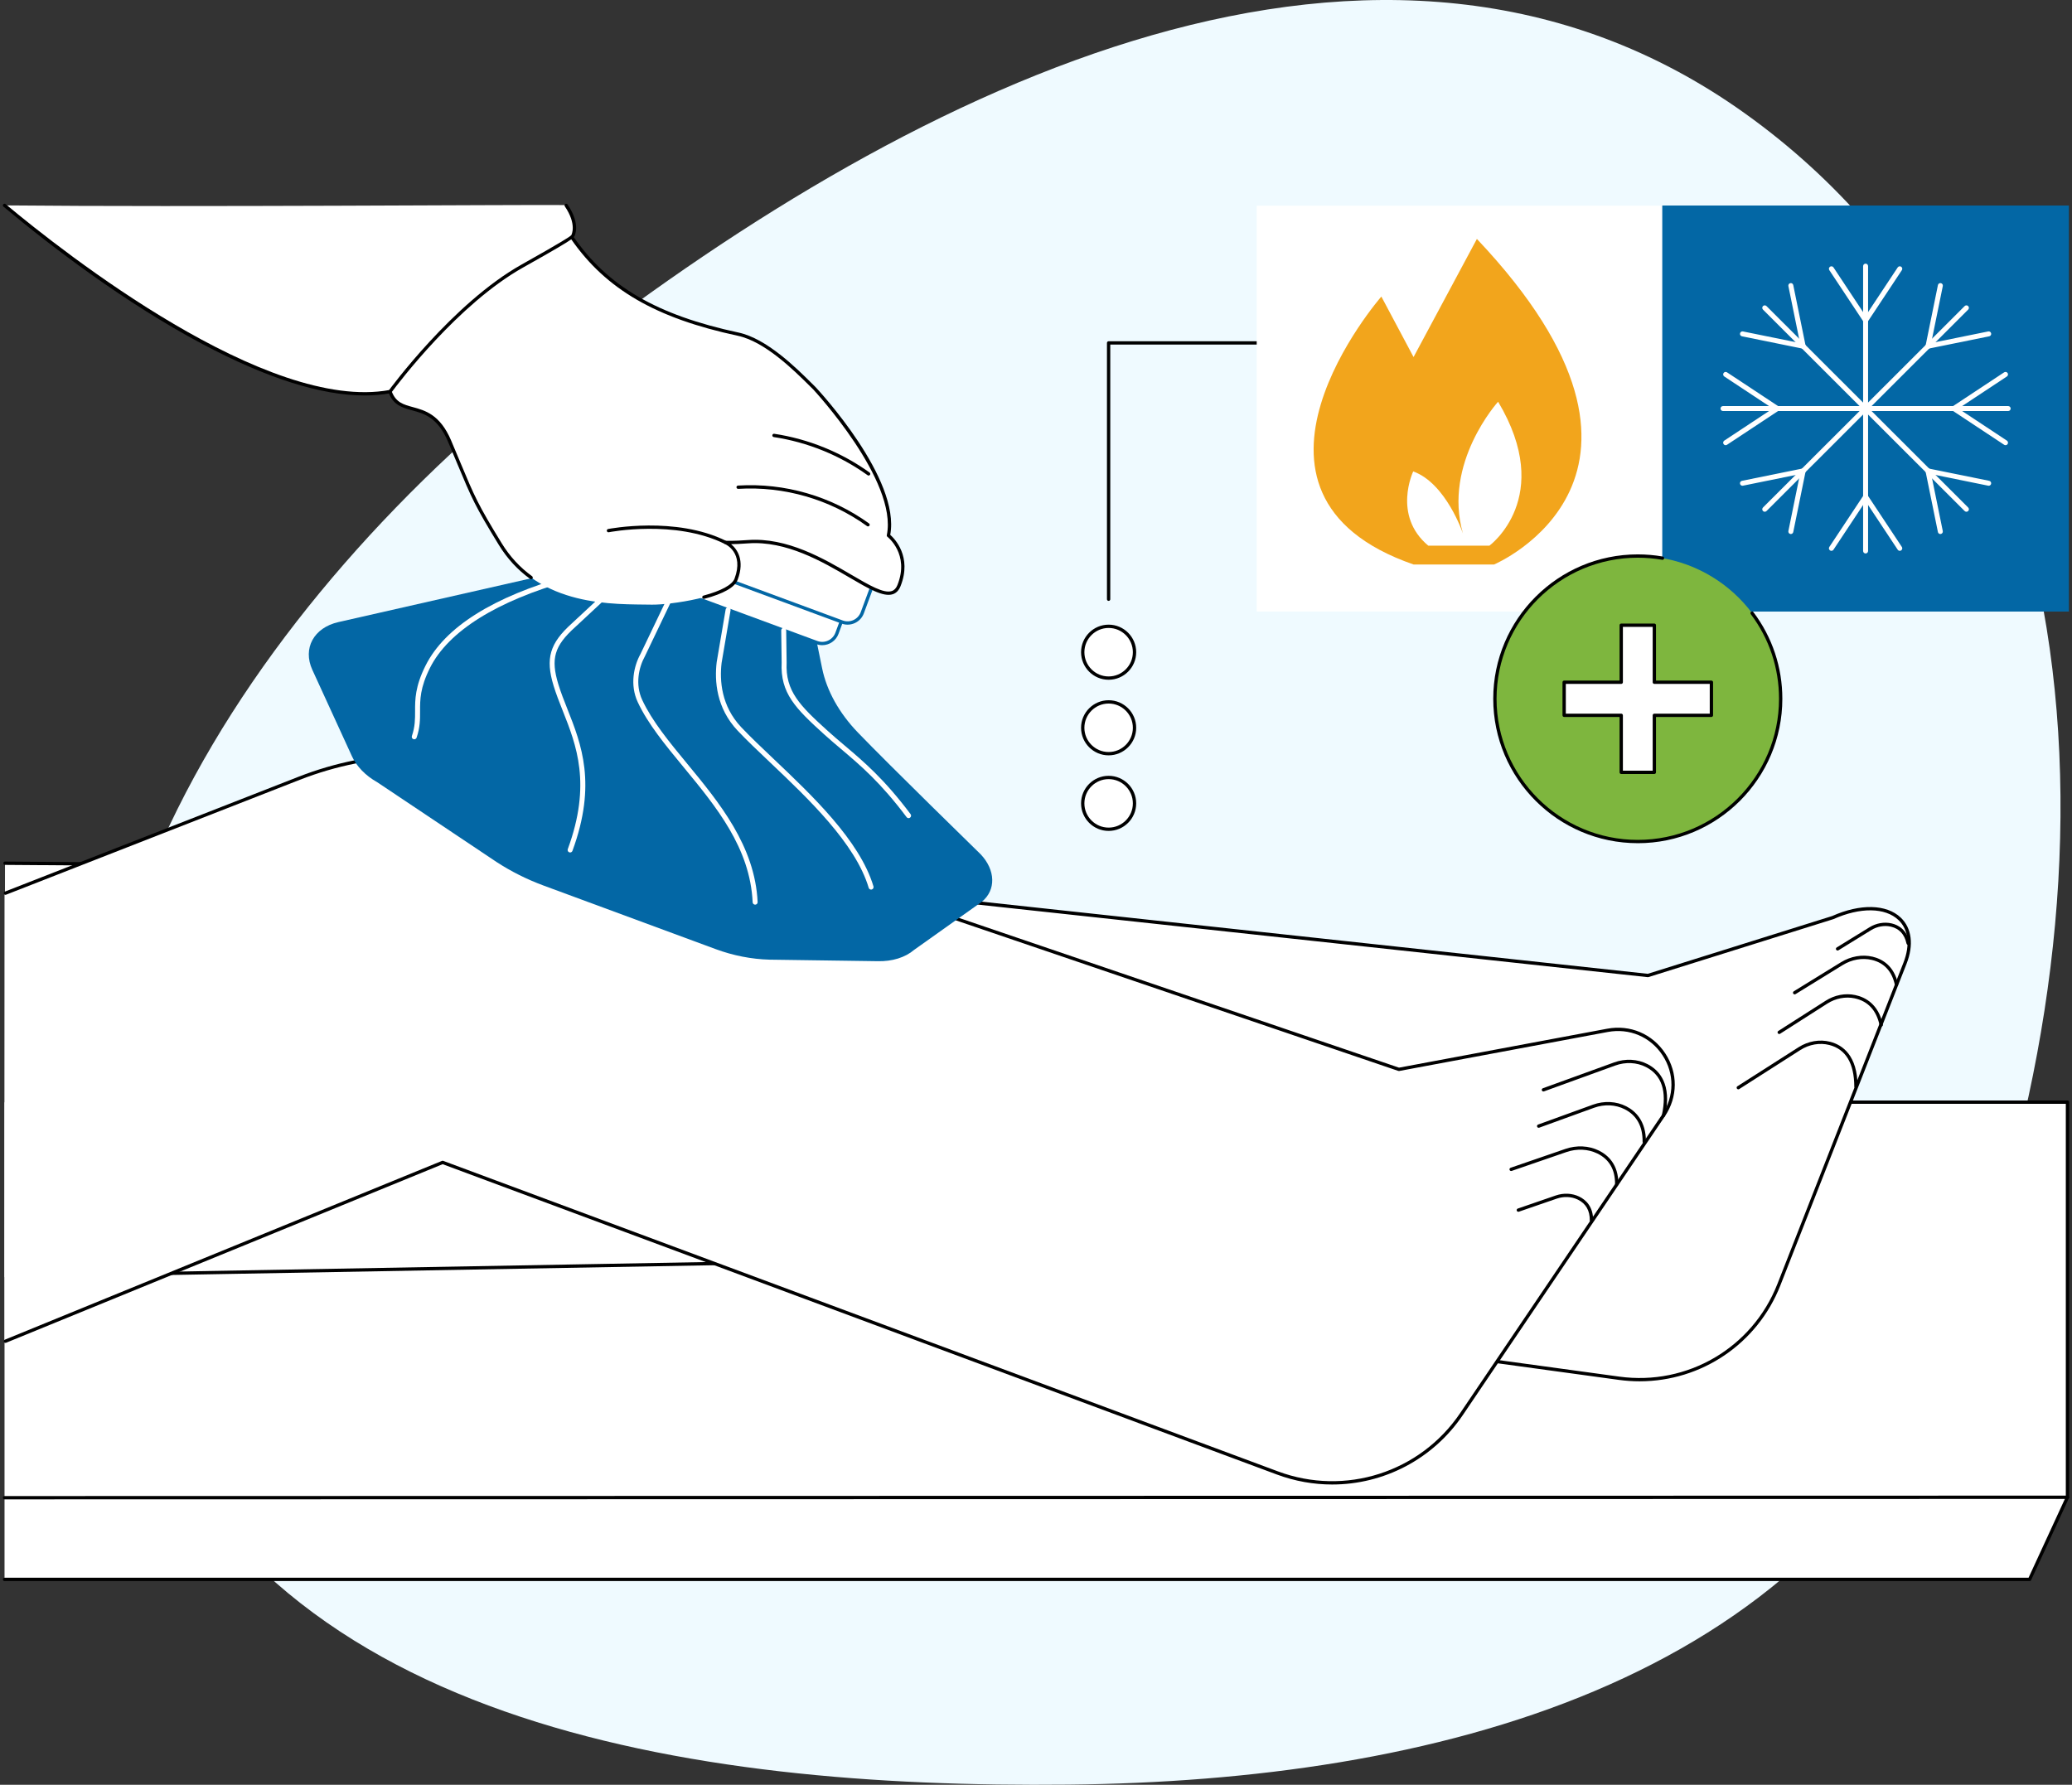
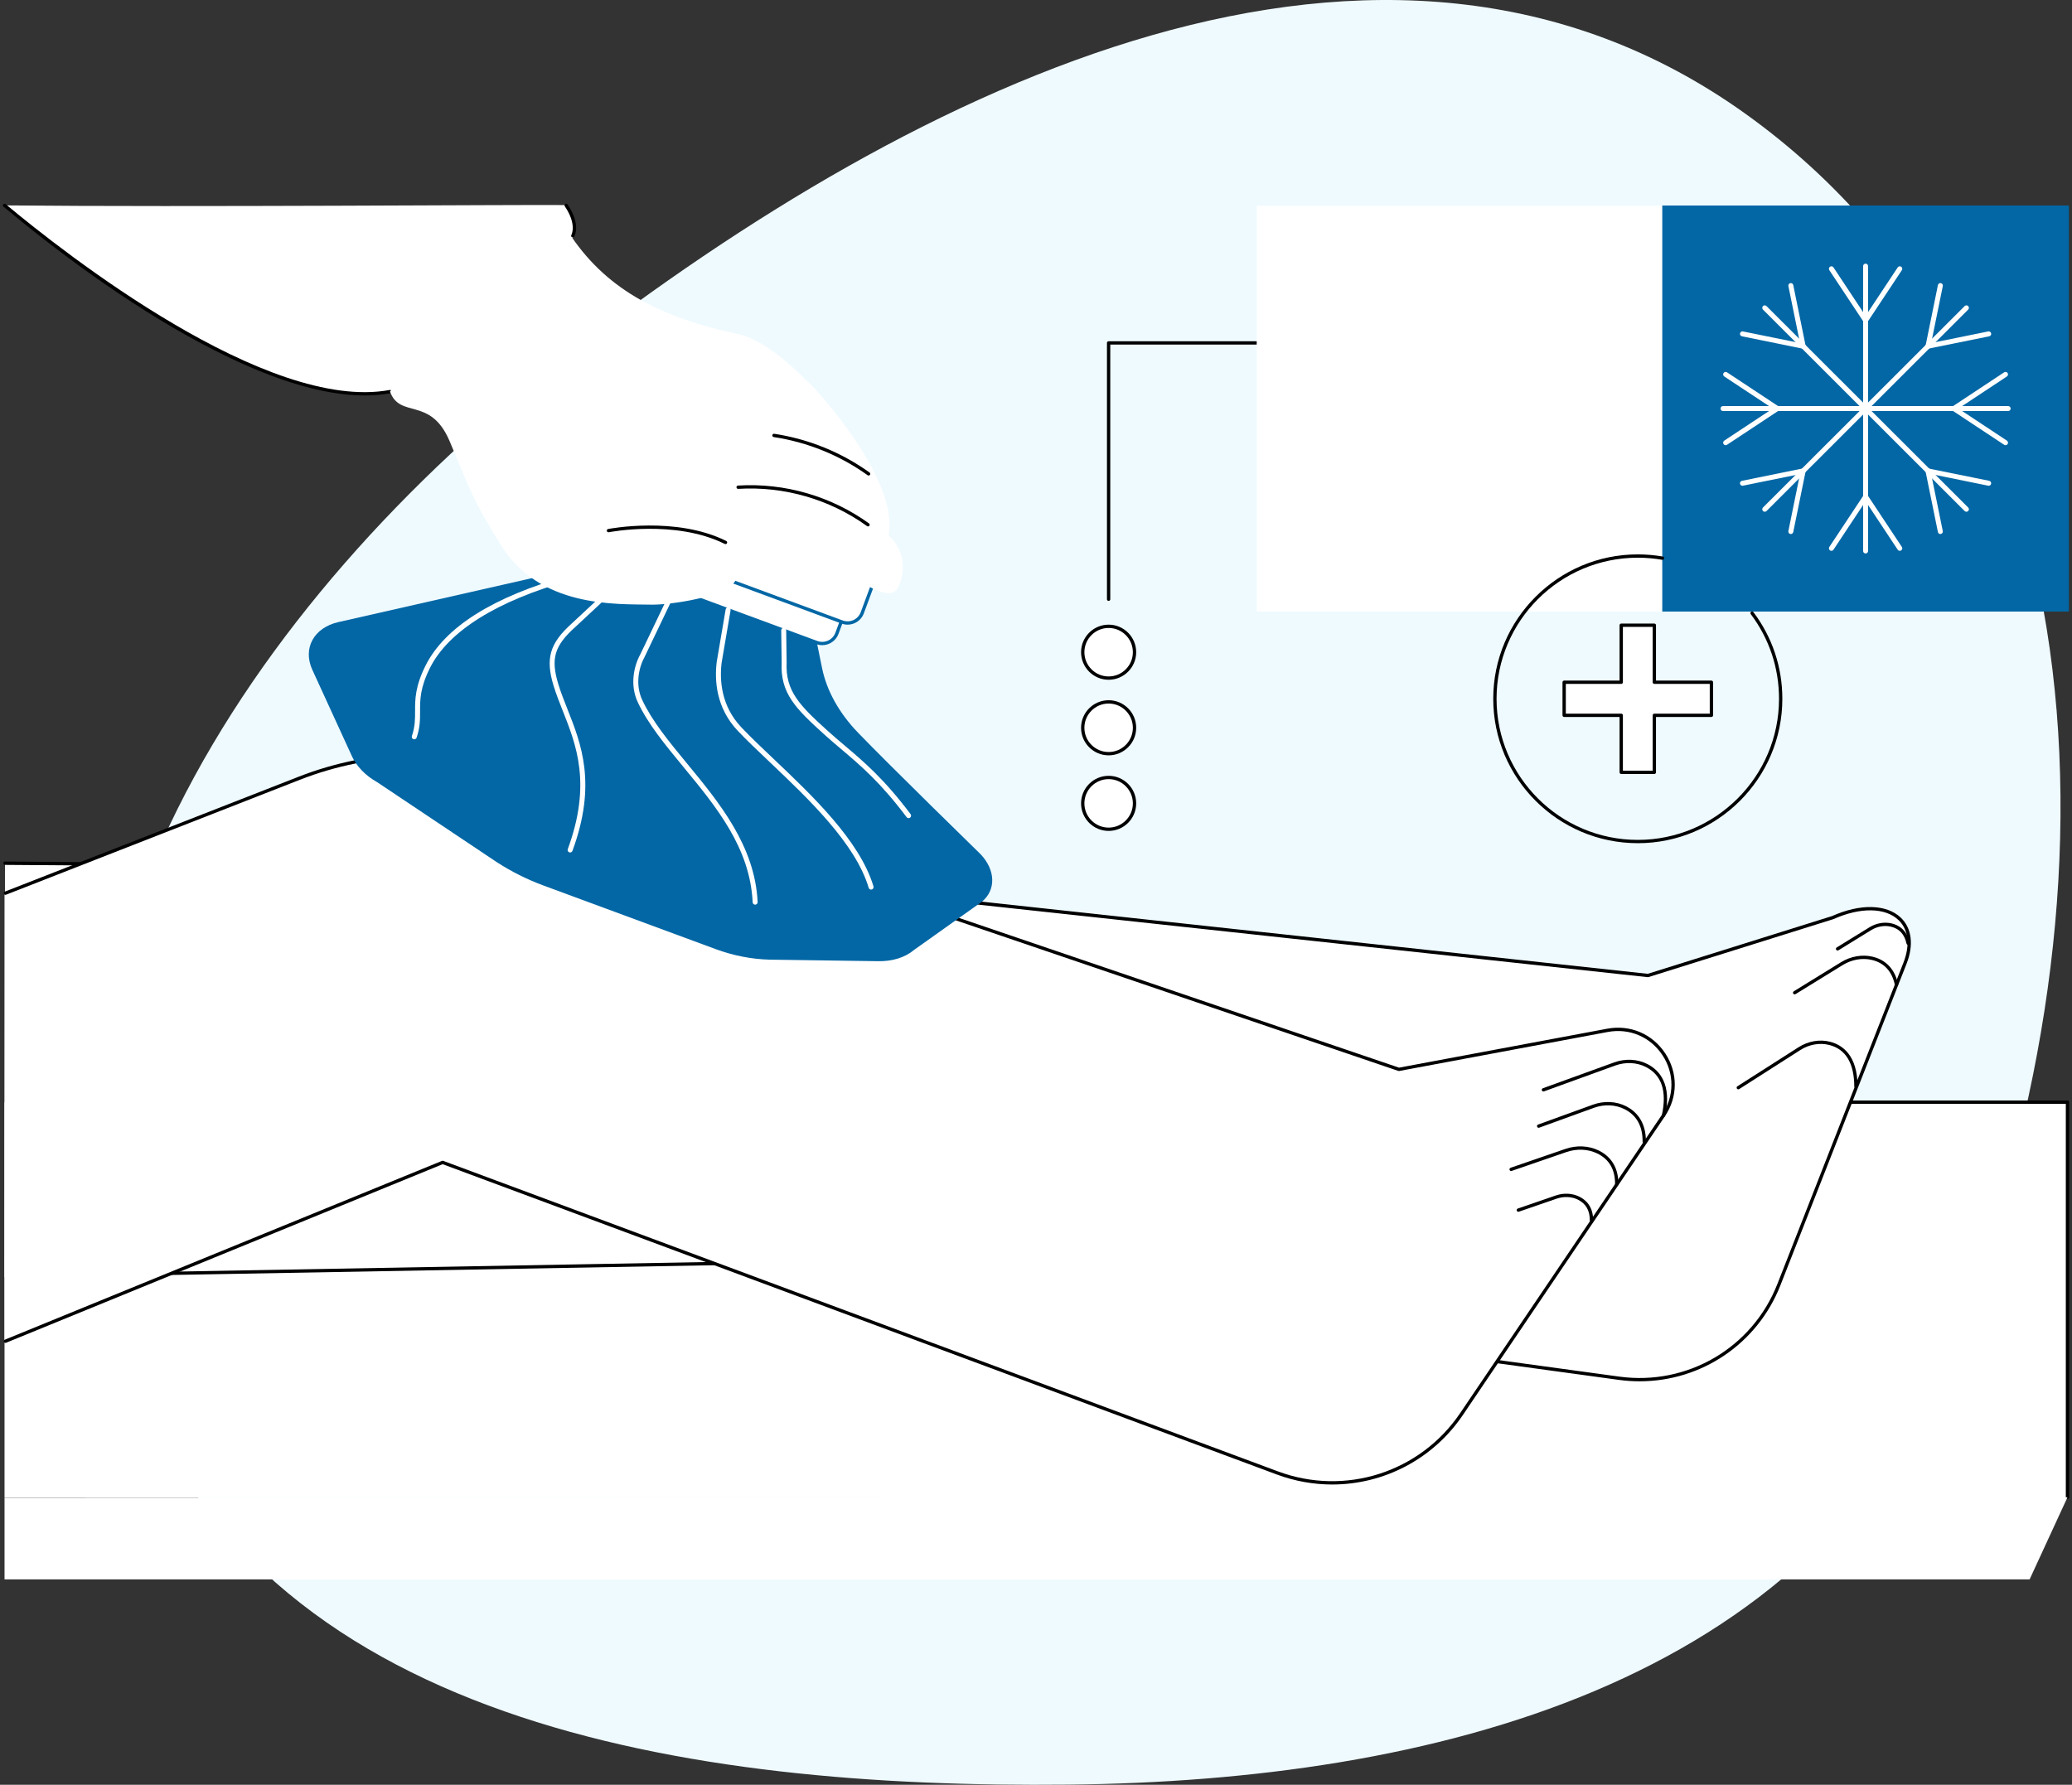
<svg xmlns="http://www.w3.org/2000/svg" width="722" height="622" viewBox="0 0 722 622" fill="none">
  <rect x="0" y="0" width="722" height="622" fill="#333333" stroke="none" />
  <path fill-rule="evenodd" clip-rule="evenodd" d="M372.341 621.944C498.701 620.652 632.215 587.263 680.096 468.92C740.199 320.368 737.571 132.087 607.996 39.495C481.837 -50.656 319.973 28.971 197.303 123.925C86.271 209.87 -2.005 342.131 44.84 475.413C89.062 601.233 240.386 623.292 372.341 621.944Z" fill="#EFFAFF" />
  <g clip-path="url(#clip0_917_39069)">
    <path d="M720.423 384.172H1.578V521.882H720.423V384.172Z" fill="white" />
    <path d="M720.423 522.381C720.103 522.381 719.846 522.121 719.846 521.804V384.674L6.593 384.823C6.273 384.823 6.016 384.563 6.016 384.246C6.016 383.929 6.276 383.669 6.593 383.669L720.426 383.52C720.578 383.52 720.725 383.58 720.835 383.69C720.946 383.8 721.006 383.944 721.006 384.099V521.809C721.006 522.129 720.746 522.386 720.429 522.386L720.423 522.381Z" fill="black" />
    <path d="M1.578 521.954L720.423 521.805L707.23 550.424H1.578V521.954Z" fill="white" />
-     <path d="M707.229 551H1.578C1.257 551 1 550.74 1 550.423C1 550.105 1.26 549.846 1.578 549.846H706.859L719.519 522.381L1.578 522.53C1.257 522.53 1 522.271 1 521.953C1 521.636 1.26 521.376 1.578 521.376L720.422 521.227C720.619 521.227 720.803 521.326 720.908 521.491C721.013 521.657 721.029 521.867 720.947 522.045L707.754 550.664C707.66 550.869 707.455 551 707.229 551Z" fill="black" />
    <path d="M1.744 300.836L228.424 302.499L574.228 339.963L644.317 318.103C659.377 311.645 670.892 321.893 662.034 339.375L619.868 447.705C611.08 470.108 588.062 483.587 564.18 480.317L269.493 439.973L1.578 445.069L1.744 300.836Z" fill="white" />
    <path d="M571.364 481.388C568.959 481.388 566.536 481.226 564.097 480.893L269.454 440.557L5.223 445.312C4.905 445.32 4.64 445.063 4.635 444.746C4.63 444.426 4.884 444.163 5.202 444.158L269.478 439.403C269.507 439.403 269.536 439.403 269.567 439.408L564.254 479.752C587.958 482.996 610.606 469.735 619.328 447.5L663.266 335.489C665.663 329.38 665.03 323.964 661.533 320.633C656.923 316.242 648.235 316.121 638.856 320.321C638.835 320.331 638.814 320.339 638.793 320.344L574.399 340.52C574.323 340.544 574.242 340.552 574.163 340.544L228.388 303.085L1.739 301.415C1.419 301.415 1.164 301.152 1.164 300.832C1.164 300.515 1.424 300.258 1.742 300.258H1.747L228.428 301.921C228.446 301.921 228.467 301.921 228.485 301.923L574.168 339.374L638.413 319.245C648.216 314.865 657.377 315.075 662.329 319.791C666.183 323.463 666.918 329.336 664.34 335.904L620.401 447.914C612.38 468.36 592.844 481.383 571.364 481.386V481.388Z" fill="black" />
    <path d="M605.719 379.634C605.527 379.634 605.341 379.54 605.231 379.367C605.06 379.099 605.139 378.74 605.407 378.569L626.718 364.959C630.079 362.813 634.093 362.124 637.735 363.063C642.062 364.18 647.231 367.792 647.294 378.656C647.294 378.976 647.04 379.236 646.719 379.238H646.717C646.399 379.238 646.139 378.981 646.139 378.664C646.095 370.53 643.17 365.659 637.449 364.183C634.117 363.322 630.433 363.96 627.343 365.935L606.032 379.545C605.934 379.606 605.827 379.637 605.722 379.637L605.719 379.634Z" fill="black" />
-     <path d="M619.977 360.356C619.785 360.356 619.599 360.261 619.489 360.088C619.318 359.821 619.397 359.461 619.665 359.291L636.129 348.775C639.293 346.756 642.958 346.045 646.448 346.777C649.995 347.522 654.545 349.911 656.089 357.069C656.157 357.381 655.957 357.688 655.645 357.756C655.332 357.822 655.025 357.625 654.957 357.313C653.823 352.054 650.879 348.888 646.209 347.91C643.063 347.249 639.616 347.92 636.749 349.751L620.284 360.267C620.187 360.327 620.079 360.358 619.974 360.358L619.977 360.356Z" fill="black" />
    <path d="M625.354 346.547C625.159 346.547 624.97 346.45 624.86 346.271C624.692 345.999 624.776 345.645 625.049 345.477L641.519 335.331C644.888 333.256 648.894 332.556 652.512 333.411C655.797 334.187 660.008 336.48 661.41 343.001C661.478 343.313 661.279 343.62 660.966 343.685C660.656 343.753 660.347 343.554 660.278 343.242C659.254 338.481 656.55 335.551 652.244 334.534C648.923 333.749 645.234 334.397 642.125 336.312L625.655 346.458C625.561 346.515 625.456 346.544 625.354 346.544V346.547Z" fill="black" />
    <path d="M640.314 331.262C640.12 331.262 639.931 331.165 639.821 330.987C639.653 330.714 639.737 330.36 640.01 330.192L651.418 323.165C653.791 321.704 656.614 321.211 659.166 321.814C661.492 322.362 664.472 323.986 665.462 328.592C665.53 328.904 665.331 329.211 665.018 329.279C664.708 329.345 664.398 329.148 664.33 328.836C663.637 325.61 661.81 323.627 658.898 322.939C656.645 322.407 654.138 322.848 652.024 324.151L640.616 331.178C640.522 331.236 640.417 331.265 640.314 331.265V331.262Z" fill="black" />
    <path d="M1.578 311.235L104.502 271.154C130.074 261.158 158.372 260.525 184.368 269.373L487.696 372.604L560.373 359.009C577.187 355.864 589.464 374.516 579.894 388.667L509.524 492.727C495.451 513.538 468.926 522.023 445.354 513.252L154.481 405.032L1.578 467.6V311.235Z" fill="white" />
    <path d="M464.216 517.354C457.773 517.354 451.246 516.221 444.908 513.863L154.246 405.722L2.101 467.959C1.807 468.08 1.469 467.938 1.348 467.644C1.227 467.348 1.369 467.012 1.663 466.892L154.017 404.568C154.151 404.513 154.301 404.51 154.437 404.56L445.31 512.78C468.716 521.488 494.825 513.139 508.8 492.473L579.17 388.413C583.46 382.068 583.513 374.152 579.307 367.752C575.093 361.339 567.786 358.236 560.232 359.647L487.555 373.242C487.457 373.26 487.355 373.252 487.261 373.221L183.935 269.989C158.103 261.197 129.881 261.827 104.466 271.762L2.093 311.81C1.797 311.925 1.461 311.781 1.345 311.482C1.23 311.185 1.377 310.85 1.673 310.734L104.048 270.69C129.715 260.654 158.221 260.019 184.311 268.898L487.494 372.08L560.022 358.511C568.04 357.011 575.801 360.308 580.275 367.117C584.741 373.913 584.686 382.322 580.128 389.058L509.759 493.118C499.267 508.631 482.08 517.352 464.216 517.352V517.354Z" fill="black" />
    <path d="M579.654 389.319C579.612 389.319 579.572 389.313 579.53 389.306C579.218 389.237 579.021 388.931 579.089 388.618C580.906 380.314 579.037 374.675 573.539 371.863C570.336 370.224 566.431 370.035 562.827 371.344L538.01 380.348C537.711 380.458 537.377 380.304 537.27 380.002C537.159 379.703 537.317 379.37 537.616 379.262L562.433 370.258C566.337 368.841 570.577 369.051 574.066 370.835C578.21 372.954 582.641 377.801 580.221 388.865C580.163 389.135 579.921 389.319 579.656 389.319H579.654Z" fill="black" />
    <path d="M572.951 398.491H572.946C572.625 398.489 572.371 398.229 572.373 397.909C572.421 392.527 570.328 388.718 566.159 386.586C562.956 384.946 559.052 384.757 555.447 386.066L536.354 392.996C536.052 393.106 535.721 392.952 535.613 392.65C535.503 392.351 535.661 392.018 535.96 391.91L555.053 384.98C558.957 383.564 563.197 383.774 566.687 385.557C569.842 387.171 573.592 390.625 573.529 397.919C573.526 398.237 573.269 398.491 572.951 398.491Z" fill="black" />
    <path d="M563.357 413.286H563.352C563.031 413.283 562.777 413.021 562.779 412.704C562.827 407.613 560.739 404.003 556.575 401.984C553.367 400.426 549.455 400.245 545.845 401.488L526.752 408.066C526.45 408.169 526.122 408.009 526.017 407.71C525.912 407.408 526.072 407.08 526.374 406.975L545.467 400.397C549.365 399.054 553.598 399.253 557.079 400.945C560.24 402.479 563.998 405.769 563.935 412.714C563.932 413.032 563.675 413.286 563.357 413.286Z" fill="black" />
    <path d="M554.554 425.903H554.549C554.228 425.901 553.974 425.638 553.976 425.321C554.008 421.869 552.595 419.425 549.781 418.056C547.599 416.996 544.939 416.875 542.484 417.72L529.26 422.276C528.958 422.381 528.629 422.218 528.524 421.919C528.419 421.617 528.58 421.29 528.882 421.185L542.106 416.629C544.85 415.682 547.833 415.823 550.287 417.017C552.524 418.103 555.179 420.427 555.134 425.332C555.132 425.649 554.874 425.903 554.557 425.903H554.554Z" fill="black" />
    <path d="M386.308 288.996C391.293 288.996 395.334 284.956 395.334 279.971C395.334 274.986 391.293 270.945 386.308 270.945C381.323 270.945 377.281 274.986 377.281 279.971C377.281 284.956 381.323 288.996 386.308 288.996Z" fill="white" />
    <path d="M386.307 289.576C381.012 289.576 376.703 285.269 376.703 279.974C376.703 274.678 381.012 270.371 386.307 270.371C391.603 270.371 395.912 274.678 395.912 279.974C395.912 285.269 391.603 289.576 386.307 289.576ZM386.307 271.525C381.65 271.525 377.861 275.315 377.861 279.974C377.861 284.632 381.65 288.422 386.307 288.422C390.965 288.422 394.754 284.632 394.754 279.974C394.754 275.315 390.965 271.525 386.307 271.525Z" fill="black" />
    <path d="M386.308 262.661C391.293 262.661 395.334 258.62 395.334 253.635C395.334 248.65 391.293 244.609 386.308 244.609C381.323 244.609 377.281 248.65 377.281 253.635C377.281 258.62 381.323 262.661 386.308 262.661Z" fill="white" />
    <path d="M386.307 263.237C381.012 263.237 376.703 258.93 376.703 253.634C376.703 248.338 381.012 244.031 386.307 244.031C391.603 244.031 395.912 248.338 395.912 253.634C395.912 258.93 391.603 263.237 386.307 263.237ZM386.307 245.185C381.65 245.185 377.861 248.976 377.861 253.634C377.861 258.292 381.65 262.082 386.307 262.082C390.965 262.082 394.754 258.292 394.754 253.634C394.754 248.976 390.965 245.185 386.307 245.185Z" fill="black" />
    <path d="M386.308 236.321C391.293 236.321 395.334 232.28 395.334 227.295C395.334 222.31 391.293 218.27 386.308 218.27C381.323 218.27 377.281 222.31 377.281 227.295C377.281 232.28 381.323 236.321 386.308 236.321Z" fill="white" />
    <path d="M386.307 236.897C381.012 236.897 376.703 232.59 376.703 227.294C376.703 221.998 381.012 217.691 386.307 217.691C391.603 217.691 395.912 221.998 395.912 227.294C395.912 232.59 391.603 236.897 386.307 236.897ZM386.307 218.845C381.65 218.845 377.861 222.636 377.861 227.294C377.861 231.952 381.65 235.743 386.307 235.743C390.965 235.743 394.754 231.952 394.754 227.294C394.754 222.636 390.965 218.845 386.307 218.845Z" fill="black" />
    <path d="M386.304 209.411C385.984 209.411 385.727 209.151 385.727 208.834V119.507C385.727 119.187 385.987 118.93 386.304 118.93H518.061C518.382 118.93 518.639 119.189 518.639 119.507C518.639 119.824 518.379 120.084 518.061 120.084H386.882V208.834C386.882 209.154 386.622 209.411 386.304 209.411Z" fill="black" />
    <path d="M284.62 223.931L208.023 195.632C205.192 194.588 203.748 191.448 204.793 188.621L207.164 182.218C208.209 179.391 211.352 177.948 214.182 178.992L290.779 207.291C293.61 208.338 295.054 211.475 294.009 214.302L291.638 220.705C290.59 223.532 287.45 224.975 284.62 223.931Z" fill="white" />
    <path d="M286.508 224.848C285.812 224.848 285.109 224.727 284.421 224.473L207.824 196.174C206.311 195.615 205.106 194.5 204.431 193.037C203.757 191.573 203.694 189.934 204.253 188.423L206.624 182.02C207.779 178.899 211.26 177.299 214.385 178.453L290.982 206.752C292.494 207.311 293.7 208.426 294.374 209.889C295.049 211.353 295.112 212.992 294.553 214.503L292.182 220.906C291.281 223.34 288.966 224.848 286.511 224.848H286.508ZM284.82 223.389C287.346 224.323 290.16 223.027 291.095 220.507L293.466 214.104C293.918 212.882 293.868 211.557 293.321 210.372C292.775 209.189 291.801 208.287 290.578 207.835L213.981 179.536C211.455 178.603 208.64 179.898 207.705 182.419L205.335 188.822C204.883 190.044 204.933 191.368 205.479 192.554C206.025 193.737 206.999 194.639 208.223 195.09L284.82 223.389Z" fill="#0367A5" />
    <path d="M302.092 193.446L213.763 160.822C210.934 159.777 207.793 161.221 206.747 164.047L201.907 177.125C200.861 179.951 202.306 183.09 205.135 184.134L293.464 216.759C296.293 217.804 299.435 216.36 300.481 213.533L305.321 200.455C306.366 197.629 304.921 194.491 302.092 193.446Z" fill="white" />
    <path d="M295.349 217.694C294.642 217.694 293.933 217.568 293.251 217.316L204.925 184.686C203.413 184.128 202.208 183.013 201.533 181.549C200.858 180.086 200.795 178.446 201.354 176.936L206.193 163.86C207.349 160.739 210.83 159.139 213.954 160.293L302.28 192.922C305.404 194.077 307.006 197.555 305.851 200.676L301.012 213.751C300.453 215.262 299.337 216.466 297.872 217.14C297.068 217.51 296.21 217.696 295.351 217.696L295.349 217.694ZM293.652 216.233C294.876 216.684 296.202 216.634 297.389 216.088C298.573 215.543 299.476 214.57 299.928 213.347L304.766 200.272C305.218 199.05 305.168 197.725 304.622 196.539C304.076 195.357 303.102 194.454 301.878 194.003L213.553 161.374C211.027 160.44 208.212 161.733 207.278 164.256L202.439 177.332C201.504 179.855 202.801 182.667 205.324 183.6L293.65 216.23L293.652 216.233Z" fill="#0367A5" />
    <path d="M341.681 297.678C346.945 303.228 347.124 310.216 342.098 314.287L318.558 331.013C315.431 333.691 310.87 335.108 305.792 334.974L268.124 334.441C261.88 334.276 255.479 333.022 249.364 330.764L189.431 308.624C183.639 306.483 178.115 303.719 173.045 300.419L131.431 272.595C127.395 270.329 124.268 267.113 122.64 263.561L108.838 233.442C105.406 225.954 109.337 218.748 117.917 216.799L209.183 196.07L284.641 223.947L286.476 232.91C288.081 240.744 292.405 248.506 298.953 255.307C309.844 266.617 341.676 297.683 341.676 297.683L341.681 297.678Z" fill="#0367A5" />
    <path d="M198.66 297.088C198.56 297.088 198.46 297.07 198.36 297.036C197.911 296.871 197.68 296.372 197.846 295.924C206.195 273.219 200.831 259.672 196.097 247.719C194.908 244.718 193.787 241.883 192.904 238.992C190.003 229.476 191.547 224.196 199.258 217.261L218.703 199.166C219.052 198.84 219.601 198.859 219.929 199.21C220.255 199.562 220.236 200.11 219.884 200.435L200.429 218.541C193.151 225.083 191.838 229.555 194.564 238.489C195.425 241.311 196.536 244.115 197.709 247.082C202.556 259.323 208.051 273.198 199.474 296.522C199.345 296.873 199.011 297.091 198.66 297.091V297.088Z" fill="white" />
    <path d="M263.134 315.277C262.674 315.277 262.291 314.915 262.267 314.451C261.383 295.466 249.584 281.158 238.17 267.319C231.796 259.589 225.773 252.287 222.223 244.683C219.411 238.66 220.873 232.077 223.179 227.925L234.064 205.176C234.271 204.743 234.789 204.562 235.222 204.769C235.655 204.977 235.836 205.493 235.629 205.923L224.717 228.72C222.596 232.546 221.257 238.519 223.793 243.951C227.248 251.353 233.203 258.574 239.507 266.217C250.56 279.62 263.087 294.813 263.998 314.372C264.021 314.849 263.651 315.256 263.171 315.277C263.158 315.277 263.144 315.277 263.129 315.277H263.134Z" fill="white" />
    <path d="M303.534 310.024C303.161 310.024 302.815 309.78 302.705 309.405C298.086 293.919 281.606 278.289 268.365 265.73C264.177 261.759 260.221 258.005 257.044 254.643C249.58 246.745 248.949 237.289 249.734 230.75L252.861 212.369C252.943 211.897 253.389 211.582 253.862 211.66C254.334 211.742 254.652 212.188 254.571 212.66L251.449 230.999C250.714 237.129 251.302 246.042 258.304 253.452C261.45 256.78 265.388 260.518 269.56 264.474C282.95 277.174 299.614 292.98 304.366 308.909C304.503 309.368 304.243 309.851 303.784 309.987C303.702 310.011 303.618 310.024 303.537 310.024H303.534Z" fill="white" />
    <path d="M316.606 285.123C316.344 285.123 316.081 285.003 315.91 284.777C306.839 272.68 299.86 266.776 293.113 261.063C291.107 259.366 289.214 257.763 287.276 256.011C277.136 246.836 271.87 241.554 272.371 230.881L272.219 219.683C272.214 219.206 272.594 218.813 273.075 218.805C273.568 218.818 273.946 219.18 273.954 219.66L274.104 230.91C273.637 240.853 278.699 245.913 288.439 254.726C290.356 256.46 292.238 258.052 294.231 259.738C301.055 265.512 308.11 271.481 317.297 283.736C317.583 284.119 317.507 284.662 317.123 284.948C316.968 285.063 316.785 285.121 316.603 285.121L316.606 285.123Z" fill="white" />
    <path d="M144.345 257.646C144.253 257.646 144.159 257.63 144.064 257.599C143.61 257.444 143.369 256.951 143.523 256.5C144.647 253.213 144.642 250.611 144.637 247.854C144.629 243.823 144.621 239.254 148.299 231.936C155.034 218.535 171.806 207.986 198.15 200.586L213.46 196.88C213.924 196.767 214.394 197.053 214.507 197.517C214.62 197.982 214.334 198.451 213.869 198.564L198.591 202.262C173.132 209.415 156.268 219.949 149.854 232.712C146.362 239.663 146.37 243.826 146.375 247.852C146.38 250.755 146.385 253.499 145.167 257.061C145.044 257.42 144.708 257.649 144.345 257.649V257.646Z" fill="white" />
    <path d="M199.903 82.582C200.331 79.033 199.948 75.104 197.291 71.463C180.122 71.29 66.329 72.224 1.578 71.579C23.604 90.495 91.621 143.406 135.908 136.476L199.903 82.582Z" fill="white" />
    <path d="M127.055 137.822C111.945 137.822 93.054 131.85 70.721 119.994C43.429 105.505 17.856 85.909 1.208 72.02C0.963 71.819 0.929 71.454 1.134 71.207C1.339 70.963 1.704 70.929 1.948 71.134C22.55 88.322 93.096 143.79 135.803 135.905C136.118 135.847 136.42 136.055 136.478 136.369C136.535 136.684 136.328 136.983 136.013 137.043C133.196 137.563 130.205 137.825 127.055 137.825V137.822Z" fill="black" />
-     <path d="M199.594 82.76C199.491 82.76 199.389 82.733 199.297 82.676C199.024 82.513 198.935 82.159 199.097 81.886C199.137 81.818 201.101 78.214 196.81 71.903C196.632 71.638 196.7 71.279 196.963 71.101C197.228 70.92 197.588 70.99 197.766 71.253C202.526 78.256 200.19 82.308 200.09 82.476C199.982 82.657 199.79 82.757 199.594 82.757V82.76Z" fill="black" />
+     <path d="M199.594 82.76C199.491 82.76 199.389 82.733 199.297 82.676C199.024 82.513 198.935 82.159 199.097 81.886C199.137 81.818 201.101 78.214 196.81 71.903C196.632 71.638 196.7 71.279 196.963 71.101C197.228 70.92 197.588 70.99 197.766 71.253C202.526 78.256 200.19 82.308 200.09 82.476V82.76Z" fill="black" />
    <path d="M199.192 82.586C212.136 101.49 230.877 110.817 257.198 116.448C267.645 118.683 278.796 130.408 283.779 135.302C283.779 135.302 313.597 167.176 309.577 186.615C309.577 186.615 317.764 192.781 313.261 204.073C308.756 215.365 286.349 186.872 260.614 188.784C255.339 189.175 252.803 189.044 252.803 189.044C252.803 189.044 260.133 192.204 256.494 201.857C254.173 208.013 233.164 210.835 227.125 210.722C214.158 210.484 187.96 211.834 174.344 189.647C164.43 173.49 164.703 172.716 156.63 153.65C149.948 138.046 139.396 146.08 135.906 136.477C135.906 136.477 157.822 106.266 182.053 92.682C199.562 82.869 199.192 82.586 199.192 82.586Z" fill="white" />
-     <path d="M245.27 208.705C245.016 208.705 244.782 208.534 244.711 208.274C244.63 207.965 244.813 207.65 245.121 207.569C251.285 205.927 255.132 203.829 255.953 201.654C259.359 192.621 252.853 189.693 252.574 189.573C252.317 189.463 252.175 189.185 252.241 188.912C252.304 188.639 252.543 188.45 252.834 188.466C252.861 188.466 255.407 188.592 260.572 188.209C274.256 187.189 287.15 194.74 296.565 200.251C302.943 203.983 307.976 206.931 310.772 205.974C311.638 205.678 312.276 204.985 312.725 203.863C317.018 193.106 309.31 187.139 309.231 187.078C309.052 186.945 308.968 186.719 309.013 186.501C312.928 167.577 283.653 136.015 283.359 135.697C283.007 135.354 282.608 134.955 282.175 134.528C276.729 129.119 266.59 119.05 257.08 117.014C228.593 110.918 211.196 100.852 199.058 83.406C197.711 84.39 193.797 86.766 182.339 93.187C159.654 105.901 138.734 133.636 136.56 136.568C138.022 140.28 140.619 140.991 143.883 141.882C148.089 143.031 153.324 144.461 157.16 153.426C158.444 156.458 159.518 159.026 160.452 161.269C165.354 173.009 166.52 175.797 174.835 189.35C177.647 193.932 181.205 197.788 185.411 200.815C185.671 201.001 185.728 201.363 185.542 201.62C185.356 201.88 184.993 201.937 184.736 201.751C180.404 198.635 176.744 194.664 173.85 189.951C165.488 176.324 164.317 173.518 159.386 161.712C158.452 159.472 157.378 156.904 156.097 153.877C152.479 145.429 147.75 144.135 143.578 142.997C140.199 142.074 137.009 141.203 135.363 136.676C135.297 136.495 135.326 136.295 135.439 136.141C135.659 135.836 157.706 105.67 181.772 92.183C196.312 84.033 198.418 82.517 198.722 82.255C198.743 82.226 198.767 82.197 198.796 82.171C199 81.974 199.318 81.958 199.544 82.132C199.594 82.168 199.636 82.215 199.67 82.265C211.64 99.747 228.882 109.804 257.319 115.889C267.162 117.995 277.457 128.219 282.986 133.712C283.417 134.139 283.816 134.535 284.181 134.895C285.417 136.214 313.841 166.871 310.208 186.396C311.652 187.666 317.916 193.958 313.794 204.29C313.222 205.725 312.329 206.661 311.142 207.068C307.847 208.198 302.609 205.132 295.975 201.25C286.691 195.815 273.973 188.374 260.653 189.363C258.007 189.56 256.051 189.625 254.748 189.641C256.799 191.346 259.64 195.144 257.033 202.063C256.051 204.668 252.141 206.897 245.417 208.686C245.367 208.699 245.317 208.705 245.268 208.705H245.27Z" fill="black" />
    <path d="M302.47 183.459C302.352 183.459 302.234 183.422 302.132 183.349C289.159 174.001 273.217 169.392 257.238 170.368C256.923 170.394 256.644 170.145 256.626 169.828C256.608 169.51 256.849 169.235 257.167 169.216C273.408 168.225 289.618 172.91 302.809 182.412C303.069 182.599 303.127 182.961 302.94 183.218C302.827 183.375 302.652 183.456 302.47 183.456V183.459Z" fill="black" />
    <path d="M302.673 165.73C302.554 165.73 302.439 165.696 302.337 165.622C292.688 158.692 281.374 154.094 269.617 152.319C269.302 152.271 269.084 151.978 269.131 151.66C269.179 151.346 269.473 151.125 269.79 151.175C281.726 152.977 293.215 157.648 303.011 164.683C303.271 164.869 303.329 165.231 303.143 165.488C303.03 165.646 302.851 165.73 302.673 165.73Z" fill="black" />
    <path d="M252.806 189.618C252.72 189.618 252.633 189.6 252.549 189.558C235.297 180.978 212.365 185.445 212.137 185.49C211.822 185.553 211.52 185.351 211.457 185.038C211.394 184.726 211.596 184.422 211.908 184.359C212.142 184.312 235.462 179.772 253.066 188.527C253.352 188.669 253.468 189.015 253.326 189.301C253.226 189.503 253.022 189.621 252.809 189.621L252.806 189.618Z" fill="black" />
    <path d="M579.709 71.699H437.906V213.116H579.709V71.699Z" fill="white" />
-     <path d="M520.618 196.727C520.618 196.727 592.954 166.143 514.632 83.273L492.562 124.438L481.34 103.35C481.34 103.35 421.41 172.081 492.562 196.727H520.618Z" fill="#F2A51C" />
    <path d="M519.003 190.159C519.003 190.159 541.953 173.332 522.02 140C522.02 140 502.675 161.335 509.782 185.944C509.782 185.944 503.911 168.417 492.443 164.289C492.443 164.289 485.118 179.643 497.683 190.159H519H519.003Z" fill="white" />
    <path d="M720.882 71.648H579.273V213.117H720.882V71.648Z" fill="#0367A5" />
    <path d="M720.882 71.648H579.273V213.117H720.882V71.648Z" fill="#0367A5" />
    <path d="M650.077 192.886C649.599 192.886 649.211 192.498 649.211 192.021V92.745C649.211 92.267 649.599 91.879 650.077 91.879C650.555 91.879 650.944 92.267 650.944 92.745V192.018C650.944 192.495 650.555 192.883 650.077 192.883V192.886Z" fill="white" />
    <path d="M650.078 112.519C649.797 112.519 649.521 112.383 649.353 112.131L637.441 94.15C637.176 93.752 637.286 93.214 637.686 92.949C638.085 92.684 638.623 92.794 638.888 93.193L650.8 111.173C651.065 111.572 650.955 112.11 650.556 112.375C650.409 112.472 650.243 112.519 650.078 112.519Z" fill="white" />
    <path d="M650.077 112.519C649.912 112.519 649.747 112.472 649.6 112.375C649.201 112.11 649.09 111.572 649.355 111.173L661.268 93.193C661.533 92.794 662.068 92.684 662.47 92.949C662.869 93.214 662.979 93.752 662.714 94.15L650.802 112.131C650.634 112.383 650.358 112.519 650.077 112.519Z" fill="white" />
    <path d="M638.163 191.96C637.998 191.96 637.833 191.913 637.686 191.816C637.286 191.551 637.176 191.013 637.441 190.615L649.353 172.634C649.619 172.236 650.154 172.126 650.556 172.39C650.955 172.655 651.065 173.193 650.8 173.592L638.888 191.572C638.72 191.824 638.444 191.96 638.163 191.96Z" fill="white" />
    <path d="M661.992 191.96C661.711 191.96 661.436 191.824 661.268 191.572L649.355 173.592C649.09 173.193 649.201 172.655 649.6 172.39C649.999 172.126 650.537 172.236 650.802 172.634L662.714 190.615C662.979 191.013 662.869 191.551 662.47 191.816C662.323 191.913 662.158 191.96 661.992 191.96Z" fill="white" />
    <path d="M685.206 178.349C684.983 178.349 684.762 178.265 684.591 178.095L614.324 107.897C613.986 107.558 613.986 107.01 614.324 106.672C614.663 106.333 615.212 106.333 615.55 106.672L685.818 176.87C686.156 177.208 686.156 177.756 685.818 178.095C685.647 178.265 685.426 178.349 685.203 178.349H685.206Z" fill="white" />
    <path d="M628.324 121.52C628.266 121.52 628.208 121.515 628.151 121.502L606.999 117.203C606.529 117.108 606.227 116.649 606.322 116.182C606.417 115.713 606.879 115.411 607.343 115.506L628.495 119.805C628.965 119.899 629.267 120.358 629.172 120.825C629.088 121.237 628.726 121.52 628.324 121.52Z" fill="white" />
    <path d="M628.325 121.519C627.921 121.519 627.558 121.236 627.477 120.824L623.174 99.694C623.079 99.224 623.381 98.768 623.851 98.674C624.321 98.579 624.778 98.881 624.872 99.35L629.176 120.481C629.27 120.95 628.968 121.407 628.498 121.501C628.44 121.514 628.383 121.519 628.325 121.519Z" fill="white" />
    <path d="M676.122 186.109C675.717 186.109 675.355 185.826 675.274 185.414L670.97 164.284C670.876 163.814 671.178 163.358 671.648 163.263C672.118 163.169 672.575 163.471 672.669 163.94L676.972 185.071C677.067 185.54 676.765 185.997 676.295 186.091C676.237 186.104 676.179 186.109 676.122 186.109Z" fill="white" />
    <path d="M692.972 169.282C692.915 169.282 692.857 169.276 692.799 169.263L671.648 164.964C671.178 164.87 670.876 164.411 670.97 163.944C671.065 163.475 671.524 163.173 671.992 163.267L693.143 167.566C693.613 167.661 693.915 168.12 693.82 168.587C693.736 168.998 693.374 169.282 692.972 169.282Z" fill="white" />
    <path d="M699.761 143.247H600.39C599.912 143.247 599.523 142.859 599.523 142.381C599.523 141.904 599.912 141.516 600.39 141.516H699.761C700.239 141.516 700.627 141.904 700.627 142.381C700.627 142.859 700.239 143.247 699.761 143.247Z" fill="white" />
    <path d="M601.314 155.146C601.034 155.146 600.758 155.01 600.59 154.758C600.325 154.359 600.435 153.821 600.834 153.556L618.832 141.656C619.231 141.391 619.769 141.501 620.035 141.9C620.3 142.299 620.189 142.836 619.79 143.101L601.792 155.002C601.645 155.099 601.48 155.146 601.314 155.146Z" fill="white" />
    <path d="M619.31 143.248C619.145 143.248 618.979 143.2 618.832 143.103L600.834 131.203C600.435 130.938 600.325 130.4 600.59 130.002C600.855 129.603 601.393 129.493 601.792 129.758L619.79 141.658C620.189 141.923 620.3 142.461 620.035 142.859C619.867 143.111 619.591 143.248 619.31 143.248Z" fill="white" />
    <path d="M698.833 155.146C698.668 155.146 698.503 155.099 698.355 155.002L680.357 143.101C679.958 142.836 679.848 142.299 680.113 141.9C680.378 141.501 680.917 141.391 681.316 141.656L699.314 153.556C699.713 153.821 699.823 154.359 699.558 154.758C699.39 155.01 699.114 155.146 698.833 155.146Z" fill="white" />
    <path d="M680.838 143.248C680.557 143.248 680.281 143.111 680.113 142.859C679.848 142.461 679.958 141.923 680.357 141.658L698.355 129.758C698.755 129.493 699.293 129.603 699.558 130.002C699.823 130.4 699.713 130.938 699.314 131.203L681.316 143.103C681.169 143.2 681.003 143.248 680.838 143.248Z" fill="white" />
    <path d="M614.939 178.349C614.716 178.349 614.495 178.265 614.324 178.095C613.986 177.756 613.986 177.208 614.324 176.87L684.591 106.672C684.93 106.333 685.479 106.333 685.818 106.672C686.156 107.01 686.156 107.558 685.818 107.897L615.55 178.095C615.38 178.265 615.159 178.349 614.936 178.349H614.939Z" fill="white" />
    <path d="M624.024 186.109C623.966 186.109 623.909 186.104 623.851 186.091C623.381 185.997 623.079 185.537 623.174 185.071L627.477 163.94C627.571 163.471 628.031 163.169 628.498 163.263C628.968 163.358 629.27 163.817 629.176 164.284L624.872 185.414C624.788 185.826 624.426 186.109 624.024 186.109Z" fill="white" />
    <path d="M607.17 169.282C606.766 169.282 606.403 168.998 606.322 168.587C606.227 168.117 606.529 167.661 606.999 167.566L628.151 163.267C628.621 163.173 629.078 163.475 629.172 163.944C629.267 164.414 628.965 164.87 628.495 164.964L607.343 169.263C607.286 169.276 607.228 169.282 607.17 169.282Z" fill="white" />
    <path d="M671.826 121.52C671.422 121.52 671.06 121.237 670.978 120.825C670.884 120.355 671.186 119.899 671.656 119.805L692.807 115.506C693.277 115.411 693.734 115.713 693.828 116.182C693.923 116.652 693.621 117.108 693.151 117.203L672 121.502C671.942 121.515 671.884 121.52 671.826 121.52Z" fill="white" />
    <path d="M671.829 121.519C671.771 121.519 671.713 121.514 671.656 121.501C671.186 121.407 670.884 120.948 670.978 120.481L675.281 99.35C675.376 98.881 675.835 98.579 676.303 98.674C676.773 98.768 677.075 99.227 676.98 99.694L672.677 120.824C672.593 121.234 672.231 121.519 671.829 121.519Z" fill="white" />
-     <path d="M570.697 293.271C598.195 293.271 620.487 270.999 620.487 243.524C620.487 216.05 598.195 193.777 570.697 193.777C543.198 193.777 520.906 216.05 520.906 243.524C520.906 270.999 543.198 293.271 570.697 293.271Z" fill="#7EB63E" />
    <path d="M570.696 293.851C542.923 293.851 520.328 271.275 520.328 243.527C520.328 215.779 542.923 193.203 570.696 193.203C573.619 193.203 576.546 193.455 579.403 193.953C579.718 194.008 579.928 194.307 579.873 194.622C579.817 194.937 579.521 195.144 579.203 195.092C576.415 194.606 573.55 194.36 570.696 194.36C543.561 194.36 521.483 216.416 521.483 243.53C521.483 270.643 543.561 292.7 570.696 292.7C597.831 292.7 619.909 270.643 619.909 243.53C619.909 232.786 616.504 222.583 610.064 214.019C609.872 213.764 609.922 213.402 610.179 213.211C610.434 213.02 610.796 213.069 610.988 213.326C617.581 222.092 621.065 232.537 621.065 243.532C621.065 271.281 598.469 293.856 570.696 293.856V293.851Z" fill="black" />
    <path d="M596.352 237.762H576.464V217.891H564.927V237.762H545.039V249.287H564.927V269.159H576.464V249.287H596.352V237.762Z" fill="white" />
    <path d="M576.464 269.735H564.927C564.607 269.735 564.349 269.475 564.349 269.158V249.863H545.039C544.718 249.863 544.461 249.604 544.461 249.286V237.761C544.461 237.441 544.721 237.184 545.039 237.184H564.349V217.89C564.349 217.57 564.609 217.312 564.927 217.312H576.464C576.784 217.312 577.041 217.572 577.041 217.89V237.184H596.352C596.672 237.184 596.93 237.444 596.93 237.761V249.286C596.93 249.606 596.67 249.863 596.352 249.863H577.041V269.158C577.041 269.478 576.781 269.735 576.464 269.735ZM565.507 268.581H575.886V249.286C575.886 248.966 576.146 248.709 576.464 248.709H595.774V238.338H576.464C576.143 238.338 575.886 238.078 575.886 237.761V218.467H565.507V237.761C565.507 238.081 565.247 238.338 564.93 238.338H545.619V248.709H564.93C565.25 248.709 565.507 248.969 565.507 249.286V268.581Z" fill="black" />
  </g>
  <defs>
    <clipPath id="clip0_917_39069">
      <rect width="720" height="480" fill="white" transform="translate(1 71)" />
    </clipPath>
  </defs>
</svg>